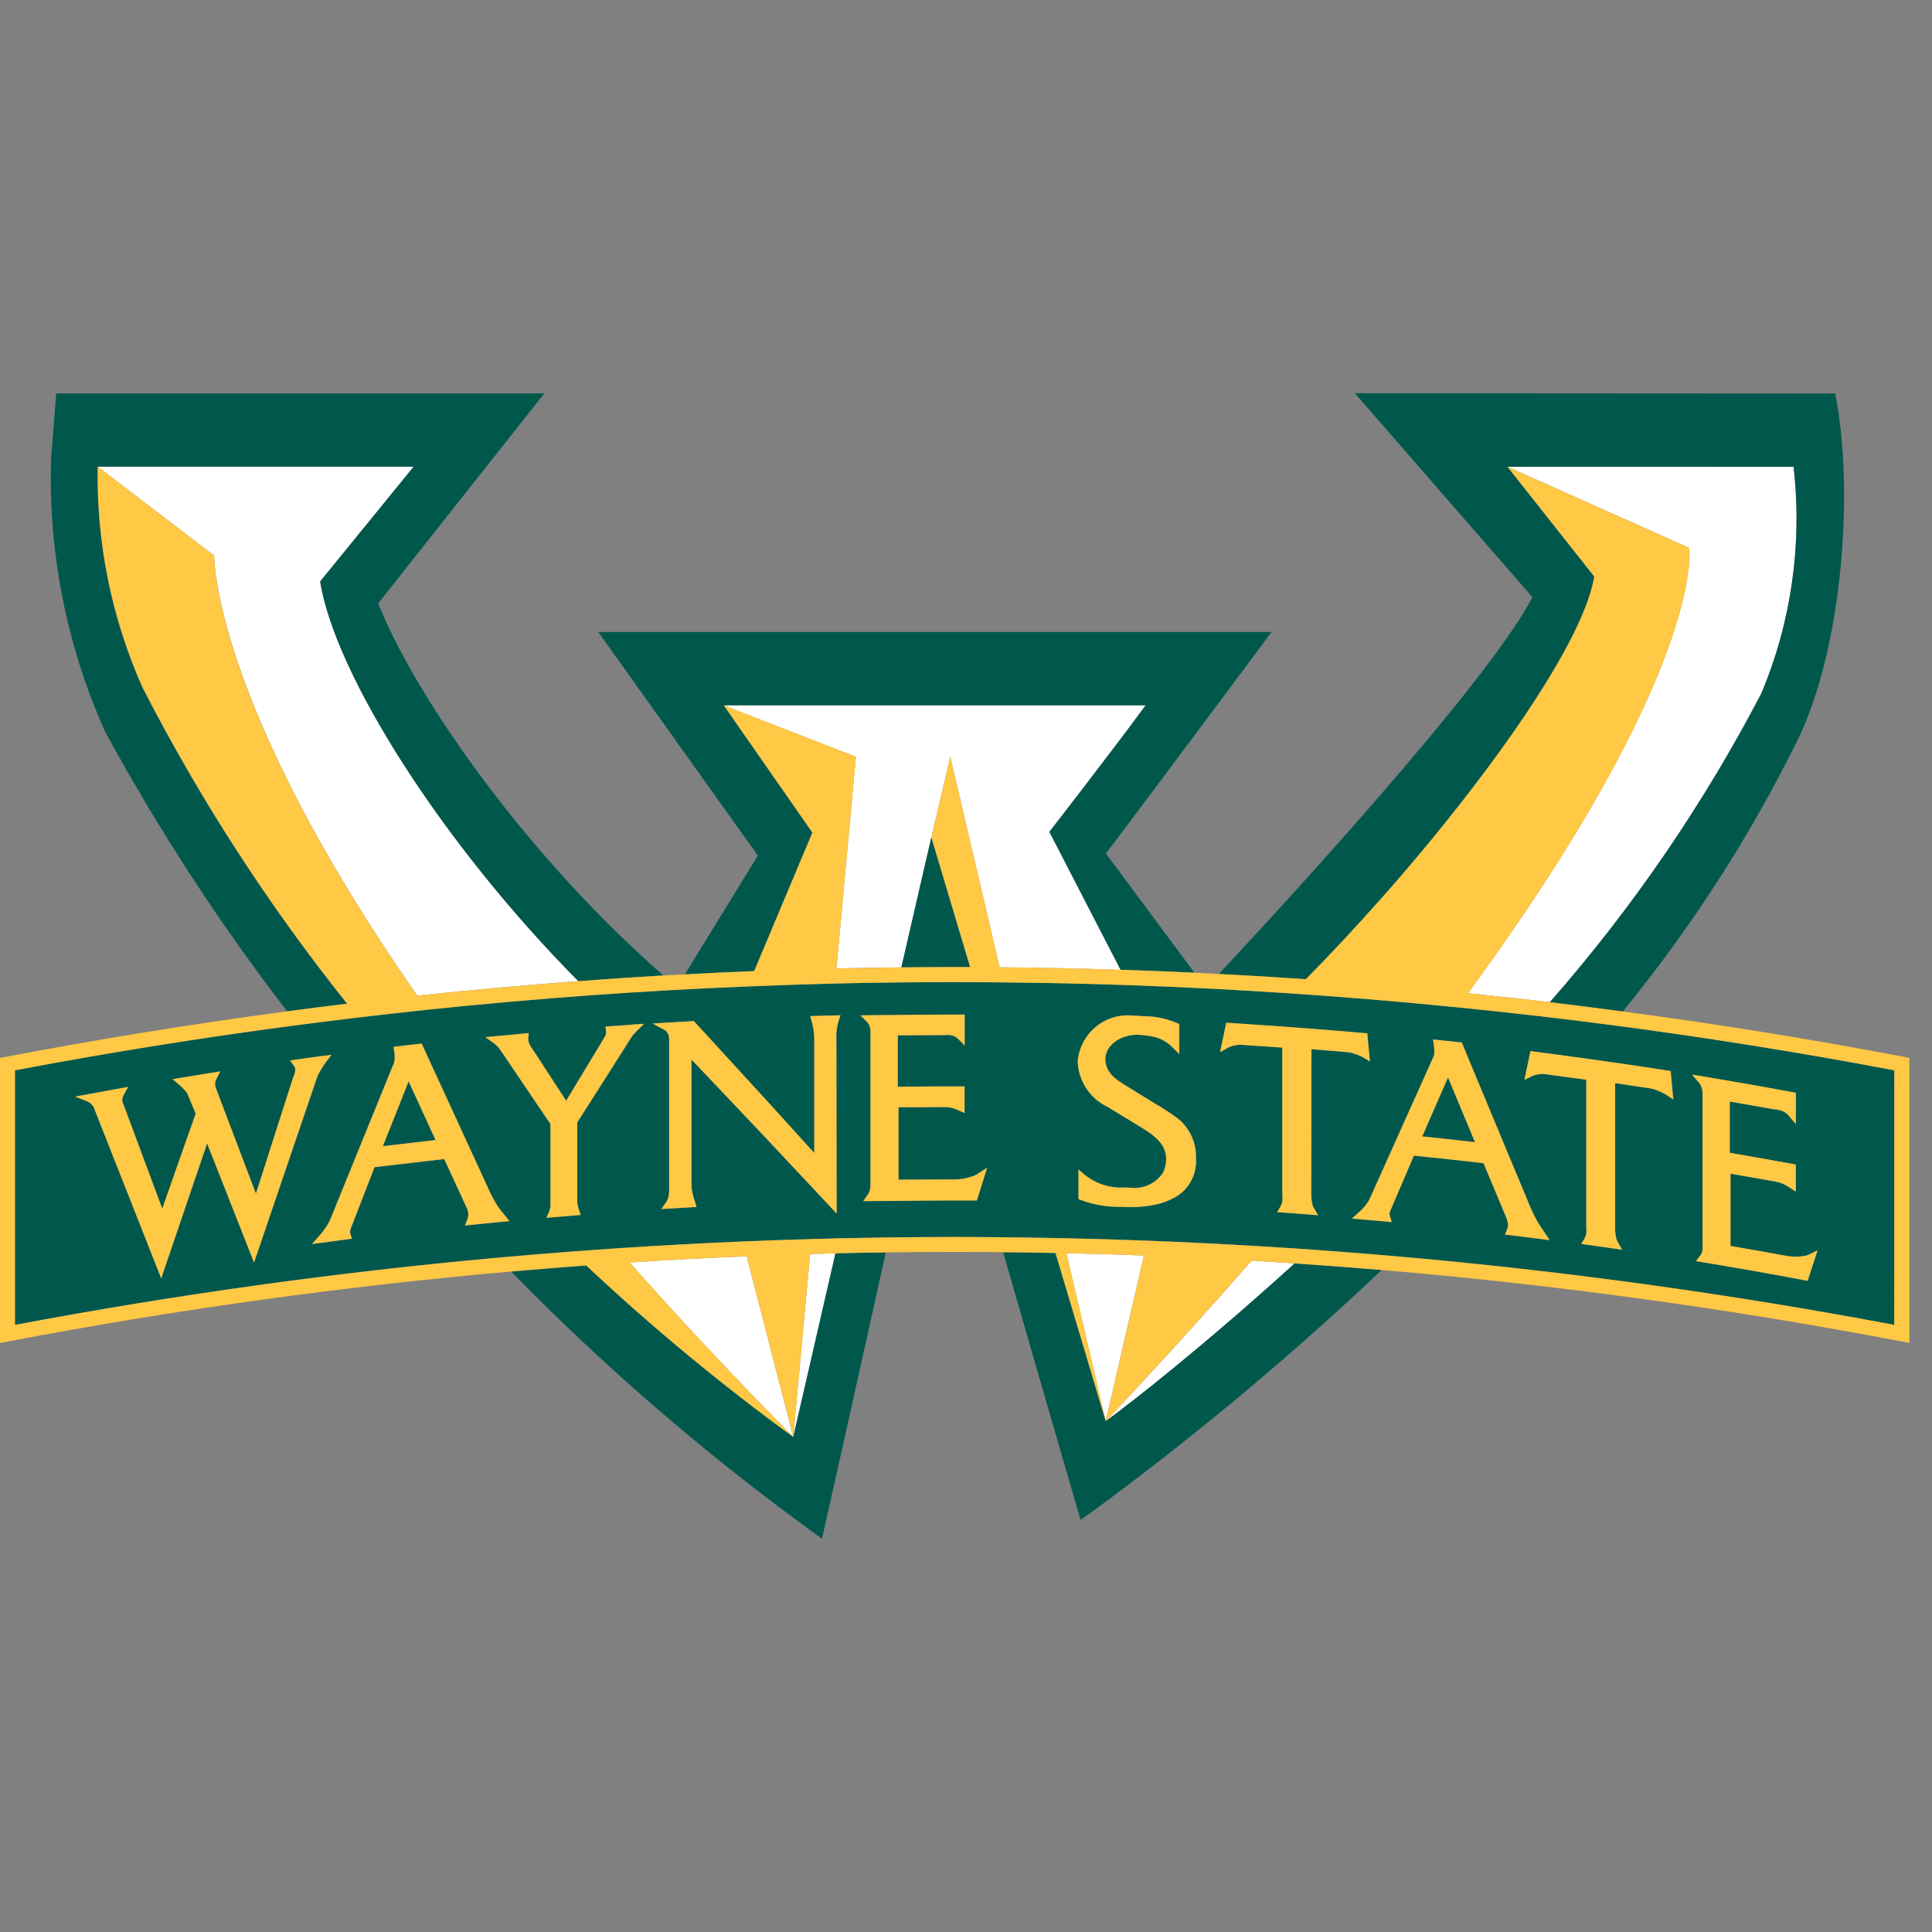
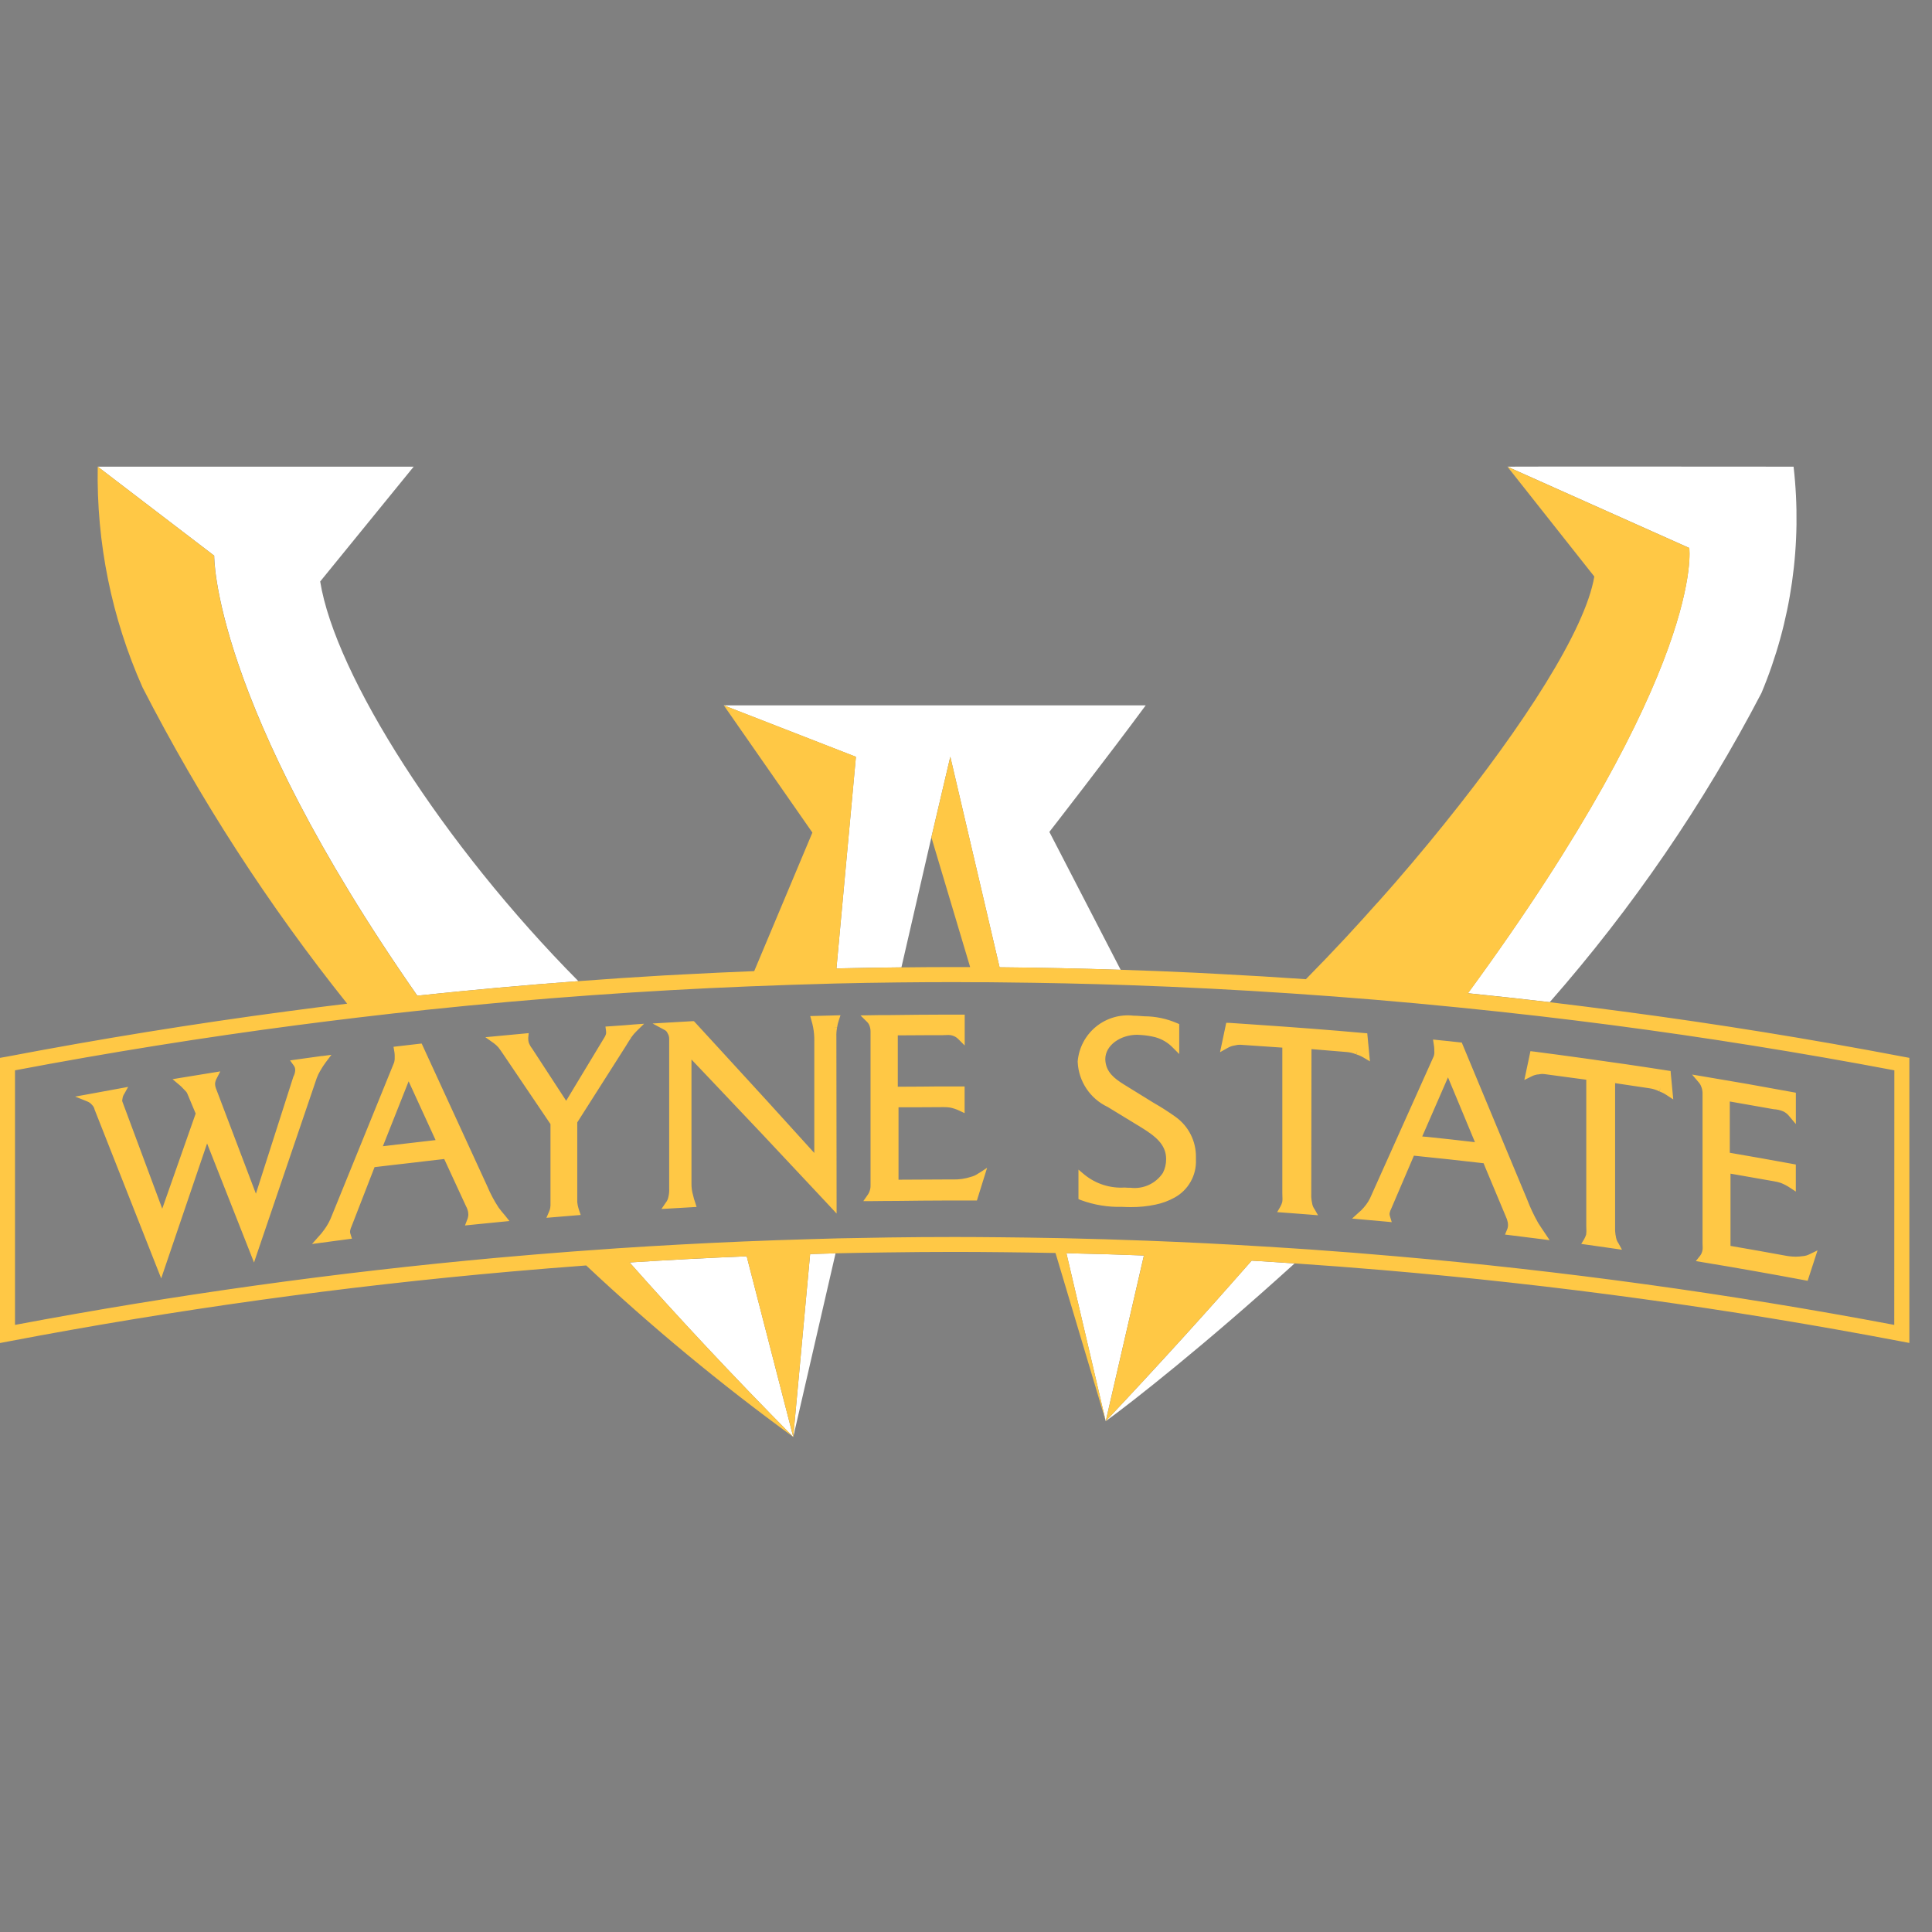
<svg xmlns="http://www.w3.org/2000/svg" width="500px" height="500px" viewBox="0 0 500 500" version="1.1">
  <rect x="0" y="0" width="500" height="500" fill="#808080" stroke="none" />
  <title>Artboard</title>
  <desc>Created with Sketch.</desc>
  <defs />
  <g id="Page-1" stroke="none" stroke-width="1" fill="none" fill-rule="evenodd">
    <g id="Artboard" fill-rule="nonzero">
      <g id="wayne-state-university" transform="translate(0, 100)">
        <path d="M275.982,224.324 L286.159,267.8 L296.035,224.924 C289.349,224.673 282.665,224.473 275.982,224.324 Z M286.159,267.8 C292.859,262.947 311.706,248.171 335.041,226.976 C331.335,226.724 327.635,226.476 323.924,226.259 C312.512,239.288 300,253.112 286.153,267.8 L286.159,267.8 Z M162.941,226.729 C175.529,240.947 189.571,255.994 205.294,271.888 L193.247,225.129 C183.129,225.545 173.027,226.078 162.941,226.729 Z M107.059,20.771 L25.294,20.771 L55.441,43.806 C55.441,43.806 54.818,81.453 108.006,157.676 C121.88,156.194 135.773,154.941 149.682,153.918 C114.606,118.553 86.741,74.671 82.865,50.488 L107.059,20.771 Z M271.576,115.294 C271.576,115.294 286.935,95.535 296.512,82.541 L187.288,82.541 L221.506,95.865 L216.471,150.624 C222.078,150.494 227.684,150.402 233.288,150.347 L241.035,116.718 L245.935,95.847 L258.688,150.335 C269.135,150.429 279.58,150.647 290.024,150.988 L271.576,115.294 Z M205.294,271.882 L216.241,224.359 C214.041,224.406 211.853,224.494 209.659,224.553 L205.294,271.882 Z M464.176,20.771 C464.176,20.771 390.112,20.712 390.112,20.771 L437.171,41.806 C437.171,41.806 441.618,72.765 379.9,157.041 C386.959,157.765 394.018,158.524 401.076,159.353 C422.476,134.977 440.868,108.118 455.859,79.353 C463.602,60.86 466.466,40.688 464.176,20.771 L464.176,20.771 Z M337.935,153.429 C341.351,149.967 344.804,146.361 348.294,142.612 C344.812,146.357 341.359,149.963 337.935,153.429 Z" id="Shape" fill="#FFFFFF" />
-         <path d="M315.429,152.071 C322.931,152.463 330.433,152.916 337.935,153.429 C341.351,149.967 344.804,146.361 348.294,142.612 L348.371,142.529 C349.624,141.176 350.882,139.8 352.141,138.412 L352.682,137.824 C353.759,136.647 354.841,135.424 355.912,134.218 L356.988,133.041 C357.859,132.065 358.724,131.071 359.588,130.1 C360.147,129.459 360.712,128.824 361.271,128.176 C361.935,127.406 362.588,126.629 363.253,125.859 C364.006,124.982 364.759,124.094 365.506,123.235 L366.912,121.547 C367.837,120.449 368.757,119.349 369.671,118.247 L370.535,117.188 C371.612,115.876 372.694,114.565 373.747,113.247 L374.171,112.712 C394.082,87.935 410.253,63.165 412.576,49.218 L390.106,20.806 C390.106,20.747 464.171,20.806 464.171,20.806 C466.469,40.719 463.615,60.889 455.882,79.382 C440.892,108.147 422.499,135.006 401.1,159.382 C407.375,160.131 413.665,160.927 419.971,161.771 C437.819,139.956 453.109,116.167 465.541,90.871 C476.818,67.076 479.929,26.976 474.953,1.841 L350.635,1.765 L396.606,54.576 C384.382,77.718 329.612,136.918 315.429,152.071 Z M205.294,271.882 C186.534,258.216 168.647,243.391 151.735,227.494 C145.245,227.969 138.759,228.494 132.276,229.071 C155.892,253.238 181.474,275.402 208.759,295.335 L212.735,298.218 C212.735,298.218 221.206,260.518 229.247,224.1 C224.906,224.159 220.559,224.224 216.218,224.329 L205.294,271.882 Z M74.312,161.724 C79.473,161.037 84.635,160.38 89.8,159.753 C69.466,134.316 51.73,106.907 36.859,77.935 C28.863,59.958 24.915,40.443 25.294,20.771 L107.059,20.771 L82.847,50.488 C86.718,74.671 114.612,118.553 149.665,153.918 C157.002,153.369 164.343,152.878 171.688,152.447 C137.129,122.288 107.965,81.406 97.876,56.159 L140.865,1.812 L14.547,1.812 L13.235,18.453 C12.436,42.862 17.22,67.132 27.224,89.412 C41.003,114.711 56.747,138.889 74.312,161.724 L74.312,161.724 Z M177.253,152.147 C183.229,151.829 189.206,151.551 195.182,151.312 L210.241,115.459 L187.3,82.518 L296.512,82.518 C286.935,95.512 271.576,115.271 271.576,115.271 L290,150.988 C296.376,151.196 302.749,151.447 309.118,151.741 L286.218,120.894 C294.894,109.447 329.088,63.565 329.088,63.565 L154.829,63.565 L196.135,121.412 L177.253,152.147 Z M286.153,267.8 L273.147,224.271 C268.633,224.176 264.124,224.108 259.618,224.065 C269.482,258.476 279.653,293.359 279.653,293.359 L283.294,290.759 C309.304,271.611 334.112,250.882 357.576,228.688 C350.067,228.049 342.555,227.478 335.041,226.976 C311.7,248.176 292.853,262.941 286.153,267.8 Z M247.059,150.265 C248.388,150.265 249.718,150.265 251.053,150.265 L241.024,116.694 L233.276,150.324 C237.869,150.292 242.463,150.273 247.059,150.265 Z M417.129,165.294 C410.773,164.459 404.412,163.675 398.047,162.941 C391.118,162.133 384.182,161.388 377.241,160.706 C362.939,159.275 348.625,158.076 334.3,157.112 L334.3,157.112 C320.222,156.167 306.133,155.447 292.035,154.953 C281.22,154.561 270.402,154.325 259.582,154.247 C257.124,154.247 254.671,154.212 252.212,154.2 C250.494,154.2 248.776,154.171 247.059,154.171 C242.165,154.171 237.263,154.198 232.353,154.253 C226.925,154.316 221.498,154.41 216.071,154.535 C208.549,154.716 201.031,154.967 193.518,155.288 C180.102,155.837 166.692,156.59 153.288,157.547 C139.018,158.575 124.761,159.833 110.518,161.324 C104.541,161.955 98.567,162.627 92.594,163.341 C87.39,163.961 82.188,164.612 76.988,165.294 C52.533,168.506 28.157,172.408 3.859,177 L3.859,242.882 C45.263,235.078 86.894,229.278 128.753,225.482 C135.125,224.906 141.5,224.376 147.876,223.894 C151.798,223.592 155.733,223.31 159.682,223.047 C170.525,222.318 181.375,221.729 192.229,221.282 C198.147,221.035 204.067,220.829 209.988,220.665 C212.341,220.594 214.735,220.512 217.112,220.465 C221.425,220.363 225.755,220.286 230.1,220.235 C235.751,220.161 241.4,220.122 247.047,220.118 C250.859,220.118 254.694,220.153 258.488,220.182 C262.982,220.222 267.476,220.284 271.971,220.371 L275.053,220.424 C282.339,220.58 289.624,220.798 296.906,221.076 C306.984,221.469 317.057,221.971 327.124,222.582 C331.082,222.824 335.041,223.071 338.994,223.347 C346.445,223.876 353.884,224.465 361.312,225.112 C404.476,228.892 447.445,234.81 490.218,242.865 L490.218,176.982 C465.947,172.382 441.584,168.486 417.129,165.294 Z M65.759,226.729 L64.788,224.259 C61.059,214.792 57.333,205.343 53.612,195.912 C49.933,206.704 46.257,217.512 42.582,228.335 L41.735,230.841 L40.765,228.376 C35.347,214.624 29.935,200.918 24.5,187.147 C24.41,186.702 24.191,186.292 23.871,185.971 C23.524,185.545 23.072,185.218 22.559,185.024 L19.465,183.782 L22.735,183.194 C25.547,182.665 28.347,182.153 31.165,181.647 L33.182,181.276 L32.182,183.071 C31.934,183.431 31.776,183.847 31.724,184.282 C31.675,184.459 31.646,184.641 31.635,184.824 C31.635,184.913 31.653,185.001 31.688,185.082 C35.131,194.306 38.571,203.543 42.006,212.794 C44.892,204.582 47.776,196.376 50.659,188.176 C49.949,186.475 49.235,184.771 48.518,183.065 C48.312,182.547 48.065,182.4 47.465,181.753 C47.105,181.35 46.711,180.978 46.288,180.641 L44.671,179.282 L46.747,178.935 C49.543,178.473 52.339,178.018 55.135,177.571 L57.029,177.265 L56.153,178.971 C55.968,179.282 55.832,179.619 55.747,179.971 C55.703,180.164 55.679,180.361 55.676,180.559 C55.688,180.921 55.76,181.279 55.888,181.618 C59.339,190.7 62.792,199.798 66.247,208.912 C69.463,198.849 72.69,188.769 75.929,178.671 C76.203,178.17 76.367,177.616 76.412,177.047 L76.412,176.894 C76.41,176.494 76.278,176.106 76.035,175.788 L75.082,174.476 L76.688,174.247 L83.282,173.335 L83.482,173.335 L85.788,173.024 L84.429,174.824 L84.382,174.882 C83.822,175.632 83.311,176.418 82.853,177.235 C82.512,177.815 82.226,178.426 82,179.059 C76.867,194.094 71.741,209.159 66.624,224.253 L65.759,226.729 Z M130.065,216.212 C127.339,216.475 124.616,216.745 121.894,217.024 L120.818,217.135 L120.324,217.188 L120.482,216.776 L120.894,215.712 C121.079,215.28 121.181,214.817 121.194,214.347 C121.189,214.128 121.169,213.91 121.135,213.694 C121.035,213.182 120.857,212.688 120.606,212.229 C118.72,208.143 116.835,204.063 114.953,199.988 C112.041,200.306 109.141,200.665 106.235,201.006 C103.129,201.371 100.029,201.706 96.924,202.088 C94.963,207.159 92.99,212.239 91.006,217.329 C90.83,217.691 90.7,218.072 90.618,218.465 C90.592,218.575 90.578,218.687 90.576,218.8 C90.589,219.04 90.638,219.276 90.724,219.5 L91.071,220.6 L89.924,220.753 C87.72,221.039 85.518,221.333 83.318,221.635 L80.735,221.982 L82.459,220.035 C82.976,219.497 83.45,218.919 83.876,218.306 C84.713,217.179 85.386,215.939 85.876,214.624 C89.312,206.149 92.749,197.696 96.188,189.265 C98.112,184.559 100.035,179.782 101.965,175.059 C101.988,175.001 102.007,174.942 102.024,174.882 C102.125,174.463 102.163,174.031 102.135,173.6 C102.135,173.418 102.135,173.271 102.135,173.129 C102.125,172.734 102.08,172.34 102,171.953 L101.829,170.947 L102.841,170.824 L108.418,170.176 L109.112,170.1 L109.406,170.735 C113.449,179.504 117.494,188.302 121.541,197.129 C123.053,200.418 124.559,203.688 126.071,206.982 C126.877,208.918 127.862,210.775 129.012,212.529 C129.6,213.347 130.012,213.782 130.724,214.676 L131.829,216.071 L130.065,216.212 Z M164.806,166.8 C164.506,167.094 164.282,167.329 164.076,167.571 C163.823,167.87 163.585,168.182 163.365,168.506 L162.571,167.953 L163.359,168.541 C162.824,169.3 162.541,169.771 162.024,170.635 C157.812,177.227 153.608,183.843 149.412,190.482 L149.412,210.706 C149.412,210.859 149.412,211 149.412,211.129 C149.442,211.42 149.487,211.708 149.547,211.994 C149.682,212.512 149.729,212.759 149.9,213.253 L150.3,214.429 L149.053,214.529 C147.049,214.69 145.045,214.857 143.041,215.029 L141.429,215.165 L142.071,213.676 C142.252,213.305 142.375,212.909 142.435,212.5 L142.435,212.441 L142.435,212.359 C142.471,212.245 142.487,212.125 142.482,212.006 C142.482,211.859 142.482,211.647 142.482,211.371 L142.482,190.906 C138.341,184.761 134.2,178.635 130.059,172.529 C129.629,171.894 129.406,171.582 128.988,171.035 C128.621,170.624 128.211,170.253 127.765,169.929 L125.624,168.418 L128.224,168.171 C130.702,167.931 133.184,167.698 135.671,167.471 L136.847,167.359 L136.729,168.535 C136.729,168.671 136.729,168.788 136.729,168.9 C136.735,169.186 136.772,169.47 136.841,169.747 C137.042,170.322 137.338,170.859 137.718,171.335 C140.663,175.837 143.604,180.347 146.541,184.865 C149.792,179.465 153.043,174.082 156.294,168.718 C156.536,168.377 156.723,167.999 156.847,167.6 C156.871,167.448 156.883,167.295 156.882,167.141 C156.881,166.992 156.869,166.842 156.847,166.694 L156.706,165.665 L157.741,165.594 L161.612,165.324 L164.082,165.153 L166.712,164.971 L164.806,166.8 Z M217.082,164.047 C216.871,164.664 216.719,165.301 216.629,165.947 L215.671,165.8 L216.624,165.982 C216.481,166.738 216.424,167.508 216.453,168.276 C216.476,182.712 216.496,197.143 216.512,211.571 L216.512,214.047 L214.829,212.229 C213.594,210.9 212.359,209.6 211.124,208.271 C201.935,198.443 192.737,188.698 183.529,179.035 C182,177.429 180.465,175.8 178.935,174.2 L178.935,206.153 C178.904,207.243 179.047,208.331 179.359,209.376 C179.49,209.997 179.666,210.606 179.888,211.2 L180.259,212.376 L179.018,212.447 C177.057,212.553 175.096,212.667 173.135,212.788 L171.171,212.9 L172.276,211.271 C172.616,210.86 172.847,210.37 172.947,209.847 C173.131,209.115 173.204,208.36 173.165,207.606 L173.165,168.959 C173.187,168.416 173.045,167.879 172.759,167.418 C172.593,167.014 172.277,166.691 171.876,166.518 L168.865,164.9 L172.276,164.694 C174.555,164.557 176.835,164.425 179.118,164.3 L179.576,164.3 L179.888,164.635 C182.112,167.041 184.335,169.482 186.559,171.9 C194.614,180.665 202.669,189.5 210.724,198.406 L210.724,171.553 C210.724,170.729 210.724,170.029 210.724,169.365 C210.743,168.181 210.639,166.998 210.412,165.835 C210.302,165.262 210.163,164.694 209.994,164.135 L209.665,162.959 L210.9,162.924 L215.312,162.806 L216.124,162.806 L217.5,162.771 L217.082,164.047 Z M254.612,204.776 L254.347,205.629 L252.994,209.965 L252.782,210.653 L252.065,210.653 C249.669,210.653 247.271,210.653 244.871,210.653 C240.641,210.653 236.418,210.712 232.194,210.759 C229.888,210.759 227.582,210.759 225.276,210.812 L223.382,210.812 L224.465,209.265 C224.783,208.828 225.011,208.332 225.135,207.806 C225.219,207.507 225.258,207.198 225.253,206.888 C225.253,206.565 225.253,206.188 225.253,205.712 L225.253,166.965 C225.262,166.423 225.164,165.886 224.965,165.382 C224.82,165.006 224.591,164.668 224.294,164.394 L222.647,162.771 L224.959,162.729 C226.788,162.7 228.624,162.729 230.453,162.682 C235.271,162.629 240.094,162.565 244.918,162.565 L249.624,162.565 L249.624,170.529 L247.971,168.876 C247.575,168.46 247.079,168.154 246.529,167.988 C246.173,167.86 245.796,167.798 245.418,167.806 C245.035,167.806 244.576,167.847 243.988,167.853 L243.794,167.853 L241.441,167.853 C238.394,167.853 235.353,167.853 232.306,167.906 L232.306,181.2 C234.412,181.2 236.512,181.2 238.618,181.165 C240.724,181.129 242.735,181.129 244.829,181.129 L249.6,181.129 L249.6,188.018 L249.312,187.882 L248.218,187.365 C247.468,187.008 246.678,186.744 245.865,186.576 C245.309,186.485 244.746,186.446 244.182,186.459 L243.965,186.459 C241.794,186.459 239.629,186.459 237.465,186.494 C235.806,186.494 234.153,186.494 232.494,186.494 L232.494,205.294 L233.371,205.294 C237.245,205.255 241.12,205.235 244.994,205.235 L246.482,205.235 C248.112,205.293 249.74,205.06 251.288,204.547 C251.951,204.377 252.578,204.086 253.135,203.688 L253.671,203.335 L255.4,202.188 L254.612,204.776 Z M303.982,209.894 C302.444,210.742 300.786,211.353 299.065,211.706 C296.966,212.147 294.827,212.364 292.682,212.353 C291.918,212.353 291.147,212.353 290.406,212.288 C286.761,212.388 283.131,211.789 279.712,210.524 L279.124,210.276 L279.124,209.624 C279.124,207.988 279.124,206.359 279.124,204.735 L279.124,202.647 L280.718,203.988 C283.627,206.34 287.313,207.518 291.047,207.288 C291.565,207.324 292.082,207.341 292.571,207.341 C295.88,207.761 299.141,206.265 300.982,203.482 C301.534,202.388 301.818,201.178 301.812,199.953 L301.812,199.894 C301.812,196.118 298.976,193.935 295.129,191.6 C292.318,189.871 289.498,188.151 286.671,186.441 C282.131,184.293 279.155,179.806 278.941,174.788 L278.941,174.635 C279.246,171.123 280.962,167.885 283.697,165.661 C286.432,163.437 289.953,162.417 293.453,162.835 C293.953,162.835 294.471,162.835 294.976,162.9 L296.235,162.988 C299.124,163.003 301.979,163.603 304.629,164.753 L305.218,165.006 L305.218,165.635 C305.218,167.224 305.218,168.812 305.218,170.4 L305.218,172.753 L303.565,171.1 C302.33,169.817 300.774,168.889 299.059,168.412 C297.833,168.1 296.58,167.903 295.318,167.824 C294.985,167.789 294.652,167.771 294.318,167.771 C290.071,167.771 286.082,170.447 286.082,174.094 C286.082,174.241 286.082,174.382 286.112,174.559 C286.376,177.382 288.235,178.988 291.129,180.771 C293.596,182.284 296.065,183.81 298.535,185.347 C300.531,186.481 302.465,187.72 304.329,189.059 C307.673,191.466 309.626,195.357 309.559,199.476 C309.559,199.671 309.559,199.859 309.559,200.065 C309.742,204.145 307.579,207.971 303.988,209.918 L303.982,209.894 Z M339.641,211.547 C339.733,212.031 339.934,212.488 340.229,212.882 L341.147,214.482 L339.306,214.329 L334.553,213.965 L332.118,213.782 L330.565,213.671 L331.347,212.329 C331.567,211.945 331.741,211.537 331.865,211.112 C331.914,210.846 331.94,210.576 331.941,210.306 C331.941,209.912 331.9,209.453 331.9,208.841 C331.9,196.257 331.9,183.675 331.9,171.094 C328.312,170.835 324.72,170.59 321.124,170.359 L320.776,170.359 C320.537,170.358 320.298,170.384 320.065,170.435 L320.065,170.435 L319.712,170.512 C318.977,170.604 318.271,170.852 317.641,171.241 L315.782,172.276 L316.224,170.2 C316.553,168.629 316.876,167.059 317.218,165.494 L317.347,164.706 L318.188,164.753 C320.718,164.906 323.247,165.1 325.776,165.271 L325.776,165.271 C334.871,165.859 343.959,166.565 353.035,167.388 L353.835,167.453 L353.912,168.259 C354.059,169.782 354.2,171.3 354.347,172.824 L354.529,174.718 L352.888,173.747 C352.289,173.385 351.647,173.101 350.976,172.9 L351.276,171.982 L350.918,172.882 C350.138,172.553 349.309,172.354 348.465,172.294 C345.445,172.035 342.424,171.786 339.4,171.547 L339.4,209.194 C339.4,209.476 339.4,209.665 339.4,209.782 C339.432,210.384 339.515,210.982 339.647,211.571 L339.641,211.547 Z M398.9,220.588 C396.178,220.239 393.459,219.898 390.741,219.565 L389.471,219.412 L389.965,218.235 C390.151,217.837 390.251,217.404 390.259,216.965 C390.255,216.744 390.238,216.524 390.206,216.306 C390.097,215.739 389.913,215.189 389.659,214.671 C387.918,210.49 386.169,206.31 384.412,202.129 L383.935,200.953 C377.931,200.255 371.92,199.602 365.9,198.994 C363.939,203.563 361.978,208.145 360.018,212.741 C359.842,213.06 359.715,213.403 359.641,213.759 C359.616,213.863 359.6,213.969 359.594,214.076 C359.608,214.33 359.66,214.579 359.747,214.818 L360.165,216.2 L358.729,216.059 L352.1,215.471 L349.9,215.271 L351.535,213.782 C352.046,213.382 352.517,212.933 352.941,212.441 C353.775,211.504 354.44,210.429 354.906,209.265 C355.153,208.712 355.4,208.171 355.641,207.618 C360.771,196.155 365.9,184.722 371.029,173.318 C371.18,172.873 371.233,172.402 371.182,171.935 C371.191,171.781 371.191,171.625 371.182,171.471 C371.17,171.054 371.125,170.639 371.047,170.229 L370.871,169.082 L370.871,168.982 L370.953,168.982 L372.129,169.106 C373.982,169.3 375.841,169.506 377.706,169.694 L378.294,169.753 L378.512,170.282 C379.871,173.541 381.229,176.824 382.588,180.082 C384.898,185.62 387.208,191.167 389.518,196.724 C391.4,201.253 393.282,205.747 395.165,210.253 C395.981,212.41 396.965,214.501 398.106,216.506 C398.694,217.465 399.118,218 399.818,219.047 L400.994,220.812 L398.9,220.588 Z M431.376,183.4 C430.776,182.997 430.131,182.668 429.453,182.418 L429.812,181.518 L429.4,182.394 C428.631,182.007 427.805,181.747 426.953,181.624 C423.973,181.169 420.992,180.724 418.012,180.288 C418.012,192.837 418.012,205.369 418.012,217.882 C418.012,218.171 418.012,218.359 418.012,218.471 C418.043,219.083 418.127,219.691 418.265,220.288 C418.358,220.79 418.558,221.266 418.853,221.682 L419.794,223.4 L417.859,223.118 C415.475,222.769 413.088,222.429 410.7,222.1 L409.247,221.9 L410.006,220.647 C410.22,220.275 410.392,219.881 410.518,219.471 C410.559,219.202 410.581,218.931 410.582,218.659 C410.582,218.265 410.547,217.806 410.547,217.206 C410.547,204.602 410.547,192 410.547,179.4 C408.965,179.182 407.382,178.976 405.8,178.765 C403.794,178.494 401.788,178.212 399.776,177.953 C399.582,177.923 399.385,177.907 399.188,177.906 C398.9,177.916 398.613,177.949 398.329,178.006 C397.611,178.043 396.911,178.244 396.282,178.594 L394.518,179.471 L394.935,177.524 C395.259,175.976 395.594,174.424 395.918,172.876 L396.1,172.006 L396.988,172.118 C401.329,172.671 405.665,173.294 409.994,173.882 C417.218,174.882 424.441,175.924 431.653,177.059 L432.394,177.171 L432.465,177.924 C432.61,179.457 432.755,180.986 432.9,182.512 L433.094,184.524 L431.376,183.4 Z M469.682,225.753 C469.153,227.384 468.622,229.018 468.088,230.653 L467.824,231.465 L466.988,231.312 C458.18,229.653 449.357,228.096 440.518,226.641 L438.888,226.371 L439.912,225.082 C440.221,224.715 440.438,224.279 440.547,223.812 C440.627,223.529 440.665,223.235 440.659,222.941 C440.659,222.618 440.629,222.229 440.624,221.765 C440.624,208.824 440.624,195.898 440.624,182.988 C440.629,182.416 440.527,181.847 440.324,181.312 C440.171,180.877 439.933,180.477 439.624,180.135 L437.906,178.118 L440.518,178.553 C448.361,179.843 456.178,181.216 463.971,182.671 L464.765,182.818 L464.765,190.941 L463.047,188.894 C462.645,188.383 462.135,187.967 461.553,187.676 C460.748,187.328 459.887,187.129 459.012,187.088 C455.235,186.406 451.455,185.741 447.671,185.094 L447.671,198.365 C453.106,199.294 458.537,200.259 463.965,201.259 L464.759,201.406 L464.759,208.412 L463.259,207.424 C462.521,206.928 461.732,206.512 460.906,206.182 C460.295,205.975 459.667,205.823 459.029,205.729 C455.312,205.055 451.586,204.402 447.853,203.771 L447.853,222.488 C452.492,223.273 457.127,224.094 461.759,224.953 C462.727,225.152 463.712,225.26 464.7,225.276 C465.326,225.271 465.951,225.224 466.571,225.135 C467.187,225.091 467.788,224.918 468.335,224.629 L470.376,223.641 L469.682,225.753 Z M100.147,193.929 L99.082,196.612 C100.1,196.482 101.112,196.376 102.129,196.259 C105.659,195.835 109.188,195.418 112.718,195.029 C110.392,189.931 108.067,184.861 105.741,179.818 L100.147,193.929 Z M374.747,178.824 C372.52,183.922 370.296,189.02 368.076,194.118 L369.135,194.229 C373.335,194.669 377.533,195.125 381.729,195.6 L377.541,185.529 L374.747,178.824 Z" id="Shape" fill="#00584C" />
        <path d="M492.535,173.471 C468.437,168.875 444.249,164.973 419.971,161.765 C413.696,160.925 407.406,160.129 401.1,159.376 C394.041,158.541 386.982,157.788 379.924,157.065 C441.641,72.788 437.194,41.829 437.194,41.829 L390.135,20.794 L412.606,49.206 C410.253,63.153 394.112,87.924 374.2,112.7 L373.776,113.235 C372.718,114.553 371.641,115.865 370.565,117.176 L369.7,118.235 C368.79,119.341 367.871,120.441 366.941,121.535 L365.535,123.224 C364.788,124.1 364.035,124.988 363.282,125.847 C362.624,126.618 361.965,127.394 361.3,128.165 L359.618,130.088 C358.747,131.076 357.888,132.071 357.018,133.029 L355.941,134.206 C354.867,135.414 353.79,136.616 352.712,137.812 L352.171,138.4 C350.912,139.782 349.653,141.153 348.4,142.518 L348.324,142.6 C344.841,146.345 341.388,149.951 337.965,153.418 L337.965,153.418 C330.467,152.896 322.965,152.443 315.459,152.059 C313.353,151.953 311.253,151.824 309.147,151.729 C302.778,151.424 296.406,151.173 290.029,150.976 C279.586,150.635 269.141,150.418 258.694,150.324 L245.941,95.835 L241.041,116.706 L251.071,150.276 C249.741,150.276 248.406,150.276 247.076,150.276 C242.48,150.276 237.884,150.304 233.288,150.359 C227.68,150.418 222.075,150.51 216.471,150.635 L221.524,95.853 L187.306,82.529 L210.247,115.471 L195.188,151.324 C189.212,151.563 183.235,151.841 177.259,152.159 C175.4,152.259 173.541,152.341 171.682,152.453 C164.341,152.876 157,153.367 149.659,153.924 C135.753,154.959 121.861,156.212 107.982,157.682 C54.8,81.476 55.418,43.812 55.418,43.812 L25.294,20.771 C24.93,40.446 28.894,59.961 36.906,77.935 C51.777,106.907 69.513,134.316 89.847,159.753 C84.682,160.376 79.52,161.033 74.359,161.724 C50.045,164.959 25.798,168.88 1.618,173.488 L0,173.771 L0,247.571 L2.306,247.135 C45.29,238.941 88.658,232.914 132.247,229.076 C138.729,228.504 145.216,227.978 151.706,227.5 C168.627,243.396 186.524,258.219 205.294,271.882 C189.582,256 175.541,240.947 162.941,226.724 C173.035,226.073 183.133,225.539 193.235,225.124 L205.294,271.882 L209.659,224.553 C211.853,224.494 214.047,224.412 216.241,224.359 C220.582,224.253 224.929,224.188 229.271,224.129 C235.204,224.043 241.141,223.998 247.082,223.994 C251.271,223.994 255.453,224.029 259.635,224.071 C264.149,224.114 268.659,224.182 273.165,224.276 L286.171,267.806 L275.994,224.329 C282.661,224.475 289.345,224.671 296.047,224.918 L286.171,267.794 C299.994,253.088 312.529,239.282 323.941,226.247 C327.653,226.465 331.353,226.718 335.059,226.965 C342.576,227.471 350.088,228.041 357.594,228.676 C402.63,232.495 447.438,238.651 491.835,247.118 L494.141,247.553 L494.141,173.771 L492.535,173.471 Z M490.235,242.882 C447.514,234.812 404.545,228.894 361.329,225.129 C353.878,224.475 346.439,223.886 339.012,223.365 C335.053,223.088 331.1,222.847 327.141,222.6 C317.071,221.98 306.998,221.478 296.924,221.094 C289.641,220.816 282.357,220.598 275.071,220.441 L271.988,220.388 C267.494,220.302 263,220.239 258.506,220.2 C254.694,220.165 250.859,220.135 247.065,220.135 C241.414,220.135 235.765,220.175 230.118,220.253 C225.804,220.312 221.475,220.388 217.129,220.482 C214.776,220.535 212.382,220.618 210.006,220.682 C204.084,220.847 198.165,221.053 192.247,221.3 C181.392,221.759 170.543,222.347 159.7,223.065 C155.778,223.327 151.843,223.61 147.894,223.912 C141.518,224.398 135.143,224.927 128.771,225.5 C86.947,229.284 45.318,235.078 3.882,242.882 L3.882,177 C28.173,172.4 52.549,168.498 77.012,165.294 C82.212,164.616 87.414,163.965 92.618,163.341 C98.59,162.627 104.565,161.955 110.541,161.324 C124.784,159.829 139.041,158.571 153.312,157.547 C166.712,156.586 180.122,155.833 193.541,155.288 C201.059,154.982 208.576,154.731 216.094,154.535 C221.522,154.406 226.949,154.312 232.376,154.253 C237.271,154.198 242.173,154.171 247.082,154.171 C248.8,154.171 250.518,154.171 252.235,154.2 C254.688,154.2 257.147,154.2 259.606,154.247 C270.425,154.349 281.243,154.584 292.059,154.953 C306.176,155.439 320.263,156.159 334.318,157.112 L334.318,157.112 C348.647,158.069 362.961,159.267 377.259,160.706 C384.196,161.4 391.131,162.145 398.065,162.941 C404.429,163.682 410.79,164.467 417.147,165.294 C441.594,168.502 465.965,172.404 490.259,177 L490.235,242.882 Z M253.176,203.694 C252.619,204.091 251.993,204.383 251.329,204.553 C249.781,205.066 248.154,205.299 246.524,205.241 L245.035,205.241 C241.157,205.241 237.282,205.261 233.412,205.3 L232.535,205.3 L232.535,186.559 C234.194,186.559 235.847,186.559 237.506,186.559 C239.671,186.559 241.841,186.524 244.006,186.524 L244.224,186.524 C244.787,186.511 245.35,186.55 245.906,186.641 C246.719,186.808 247.509,187.073 248.259,187.429 L249.353,187.947 L249.641,188.082 L249.641,181.176 L244.871,181.176 C242.8,181.176 240.753,181.176 238.659,181.212 C236.565,181.247 234.447,181.212 232.347,181.247 L232.347,167.953 C235.394,167.918 238.435,167.906 241.482,167.9 L243.835,167.9 L244.029,167.9 C244.618,167.9 245.076,167.853 245.459,167.853 C245.837,167.845 246.214,167.907 246.571,168.035 C247.12,168.201 247.617,168.507 248.012,168.924 L249.665,170.576 L249.665,162.582 L244.959,162.582 C240.135,162.582 235.312,162.647 230.494,162.7 C228.659,162.7 226.829,162.7 225,162.747 L222.688,162.788 L224.335,164.412 C224.632,164.685 224.861,165.023 225.006,165.4 C225.205,165.903 225.303,166.441 225.294,166.982 L225.294,205.753 C225.294,206.224 225.294,206.6 225.294,206.929 C225.299,207.239 225.26,207.548 225.176,207.847 C225.052,208.373 224.824,208.869 224.506,209.306 L223.424,210.853 L225.318,210.853 C227.624,210.812 229.929,210.818 232.235,210.8 C236.459,210.753 240.688,210.694 244.912,210.694 C247.312,210.694 249.71,210.694 252.106,210.694 L252.824,210.694 L253.035,210.006 L254.388,205.671 L254.653,204.818 L255.465,202.218 L253.735,203.365 L253.176,203.694 Z M82.835,177.194 C83.293,176.377 83.804,175.591 84.365,174.841 L84.412,174.782 L85.771,172.982 L83.465,173.294 L83.265,173.294 L76.671,174.206 L75.065,174.435 L76.018,175.747 C76.26,176.065 76.392,176.453 76.394,176.853 L76.394,177.059 C76.35,177.628 76.185,178.181 75.912,178.682 C72.665,188.8 69.437,198.88 66.229,208.924 C62.775,199.814 59.322,190.716 55.871,181.629 C55.742,181.291 55.67,180.933 55.659,180.571 C55.661,180.373 55.685,180.175 55.729,179.982 C55.814,179.631 55.951,179.294 56.135,178.982 L57.012,177.276 L55.118,177.582 C52.322,178.029 49.525,178.484 46.729,178.947 L44.653,179.294 L46.271,180.653 C46.694,180.99 47.087,181.361 47.447,181.765 C48.035,182.412 48.3,182.553 48.5,183.076 C49.218,184.786 49.931,186.49 50.641,188.188 C47.755,196.384 44.871,204.59 41.988,212.806 C38.545,203.555 35.106,194.318 31.671,185.094 C31.635,185.012 31.617,184.924 31.618,184.835 C31.628,184.652 31.658,184.471 31.706,184.294 C31.758,183.859 31.916,183.443 32.165,183.082 L33.165,181.288 L31.147,181.659 C28.335,182.165 25.529,182.676 22.718,183.206 L19.447,183.794 L22.541,185.035 C23.054,185.23 23.507,185.557 23.853,185.982 C24.174,186.304 24.393,186.713 24.482,187.159 C29.918,200.929 35.329,214.635 40.747,228.388 L41.718,230.853 L42.565,228.347 C46.243,217.52 49.92,206.712 53.594,195.924 C57.32,205.359 61.045,214.808 64.771,224.271 L65.741,226.741 L66.588,224.224 C71.706,209.125 76.831,194.061 81.965,179.029 C82.196,178.391 82.488,177.777 82.835,177.194 L82.835,177.194 Z M440.318,181.312 C440.521,181.847 440.623,182.416 440.618,182.988 C440.618,195.91 440.618,208.835 440.618,221.765 C440.618,222.235 440.653,222.624 440.653,222.941 C440.659,223.235 440.621,223.529 440.541,223.812 C440.432,224.279 440.215,224.715 439.906,225.082 L438.882,226.371 L440.512,226.641 C449.347,228.1 458.171,229.657 466.982,231.312 L467.818,231.465 L468.082,230.653 C468.616,229.022 469.147,227.388 469.676,225.753 L470.376,223.594 L468.335,224.582 C467.788,224.871 467.187,225.043 466.571,225.088 C465.951,225.177 465.326,225.224 464.7,225.229 C463.712,225.213 462.727,225.105 461.759,224.906 C457.131,224.055 452.496,223.233 447.853,222.441 L447.853,203.741 C451.578,204.376 455.304,205.029 459.029,205.7 C459.667,205.794 460.295,205.946 460.906,206.153 C461.732,206.482 462.521,206.898 463.259,207.394 L464.759,208.382 L464.759,201.376 L463.965,201.229 C458.537,200.229 453.106,199.265 447.671,198.335 L447.671,185.065 C451.451,185.712 455.231,186.376 459.012,187.059 C459.887,187.1 460.748,187.299 461.553,187.647 C462.135,187.937 462.645,188.353 463.047,188.865 L464.765,190.912 L464.765,182.794 L463.971,182.647 C456.167,181.2 448.349,179.827 440.518,178.529 L437.906,178.094 L439.624,180.112 C439.935,180.464 440.171,180.877 440.318,181.324 L440.318,181.312 Z M398.118,216.565 C396.976,214.56 395.993,212.469 395.176,210.312 C393.294,205.782 391.418,201.282 389.529,196.782 C387.224,191.229 384.914,185.682 382.6,180.141 C381.241,176.882 379.882,173.6 378.524,170.341 L378.306,169.812 L377.718,169.753 C375.859,169.547 374,169.341 372.141,169.165 L370.965,169.041 L370.882,169.041 L370.882,169.141 L371.059,170.288 C371.136,170.698 371.182,171.113 371.194,171.529 C371.202,171.684 371.202,171.839 371.194,171.994 C371.244,172.461 371.192,172.932 371.041,173.376 C365.908,184.784 360.778,196.218 355.653,207.676 C355.406,208.229 355.159,208.771 354.918,209.324 C354.452,210.488 353.787,211.563 352.953,212.5 C352.533,213.004 352.064,213.465 351.553,213.876 L349.918,215.365 L352.118,215.565 L358.747,216.153 L360.182,216.294 L359.765,214.912 C359.678,214.674 359.626,214.424 359.612,214.171 C359.618,214.063 359.634,213.957 359.659,213.853 C359.733,213.497 359.86,213.154 360.035,212.835 C361.996,208.239 363.957,203.657 365.918,199.088 C371.937,199.696 377.949,200.349 383.953,201.047 L384.429,202.224 C386.182,206.4 387.931,210.58 389.676,214.765 C389.931,215.283 390.115,215.833 390.224,216.4 C390.255,216.618 390.273,216.838 390.276,217.059 C390.269,217.498 390.168,217.931 389.982,218.329 L389.488,219.506 L390.759,219.659 C393.476,219.988 396.196,220.329 398.918,220.682 L401.041,220.959 L399.865,219.194 C399.135,218.059 398.706,217.524 398.118,216.565 Z M369.129,194.212 L368.071,194.118 C370.294,189.02 372.518,183.922 374.741,178.824 L377.529,185.524 L381.718,195.594 C377.525,195.1 373.329,194.635 369.129,194.2 L369.129,194.212 Z M129.024,212.494 C127.874,210.74 126.889,208.883 126.082,206.947 C124.571,203.653 123.065,200.376 121.553,197.094 C117.51,188.282 113.465,179.484 109.418,170.7 L109.124,170.065 L108.429,170.141 L102.853,170.788 L101.841,170.912 L102.012,171.918 C102.092,172.305 102.137,172.699 102.147,173.094 C102.147,173.235 102.147,173.382 102.147,173.565 C102.175,173.995 102.137,174.428 102.035,174.847 C102.019,174.907 101.999,174.966 101.976,175.024 C100.047,179.729 98.124,184.5 96.2,189.229 C92.761,197.676 89.324,206.129 85.888,214.588 C85.398,215.904 84.725,217.143 83.888,218.271 C83.462,218.883 82.988,219.461 82.471,220 L80.747,221.947 L83.329,221.6 C85.533,221.298 87.735,221.004 89.935,220.718 L91.082,220.565 L90.735,219.465 C90.65,219.24 90.601,219.004 90.588,218.765 C90.59,218.652 90.604,218.539 90.629,218.429 C90.712,218.037 90.842,217.655 91.018,217.294 C92.978,212.196 94.951,207.116 96.935,202.053 C100.035,201.671 103.141,201.335 106.247,200.971 C109.153,200.635 112.059,200.271 114.965,199.953 C116.851,204.031 118.735,208.112 120.618,212.194 C120.868,212.652 121.047,213.146 121.147,213.659 C121.181,213.875 121.201,214.093 121.206,214.312 C121.193,214.782 121.091,215.245 120.906,215.676 L120.494,216.741 L120.335,217.153 L120.829,217.1 L121.906,216.988 C124.627,216.71 127.351,216.439 130.076,216.176 L131.841,216.006 L130.735,214.612 C130,213.741 129.618,213.312 129.024,212.494 Z M102.135,196.288 C101.118,196.406 100.1,196.512 99.088,196.641 L100.153,193.959 L105.753,179.841 C108.078,184.908 110.404,189.978 112.729,195.053 C109.2,195.447 105.671,195.882 102.135,196.282 L102.135,196.288 Z M339.412,171.512 C342.431,171.751 345.453,172 348.476,172.259 C349.321,172.319 350.15,172.518 350.929,172.847 L351.288,171.947 L350.988,172.865 C351.659,173.065 352.301,173.35 352.9,173.712 L354.541,174.682 L354.359,172.788 C354.218,171.265 354.071,169.747 353.924,168.224 L353.847,167.418 L353.047,167.353 C343.965,166.535 334.882,165.853 325.788,165.235 L325.788,165.235 C323.259,165.065 320.729,164.871 318.2,164.718 L317.347,164.706 L317.176,165.524 C316.841,167.094 316.512,168.659 316.182,170.229 L315.741,172.306 L317.6,171.271 C318.23,170.882 318.936,170.633 319.671,170.541 L320.024,170.465 L320.024,170.465 C320.259,170.414 320.5,170.388 320.741,170.388 L321.088,170.388 C324.688,170.616 328.28,170.861 331.865,171.124 C331.865,183.708 331.865,196.29 331.865,208.871 C331.865,209.459 331.906,209.941 331.906,210.335 C331.904,210.606 331.879,210.875 331.829,211.141 C331.706,211.566 331.532,211.975 331.312,212.359 L330.529,213.7 L332.082,213.812 L334.518,213.994 L339.271,214.359 L341.112,214.512 L340.194,212.912 C339.899,212.517 339.698,212.06 339.606,211.576 C339.471,210.985 339.386,210.383 339.353,209.776 C339.353,209.653 339.353,209.465 339.353,209.188 L339.412,171.512 Z M396.965,172.147 L396.076,172.035 L395.894,172.906 C395.571,174.453 395.235,176 394.912,177.553 L394.494,179.5 L396.259,178.624 C396.887,178.274 397.588,178.072 398.306,178.035 C398.589,177.979 398.876,177.945 399.165,177.935 C399.362,177.937 399.558,177.952 399.753,177.982 C401.759,178.241 403.765,178.524 405.776,178.794 C407.359,179.006 408.941,179.212 410.524,179.429 C410.524,192.029 410.524,204.631 410.524,217.235 C410.524,217.824 410.559,218.294 410.559,218.688 C410.557,218.96 410.535,219.231 410.494,219.5 C410.368,219.91 410.197,220.305 409.982,220.676 L409.224,221.929 L410.676,222.129 C413.065,222.459 415.451,222.798 417.835,223.147 L419.771,223.429 L418.829,221.712 C418.535,221.295 418.334,220.819 418.241,220.318 C418.104,219.72 418.019,219.112 417.988,218.5 C417.988,218.376 417.988,218.182 417.988,217.912 C417.988,205.363 417.988,192.831 417.988,180.318 C420.969,180.753 423.949,181.198 426.929,181.653 C427.781,181.776 428.608,182.036 429.376,182.424 L429.788,181.547 L429.429,182.447 C430.107,182.697 430.753,183.027 431.353,183.429 L433.041,184.535 L432.847,182.524 C432.698,180.998 432.553,179.469 432.412,177.935 L432.353,177.176 L431.612,177.065 C424.4,175.929 417.182,174.888 409.953,173.888 C405.629,173.294 401.294,172.694 396.959,172.141 L396.965,172.147 Z M161.594,165.335 L157.724,165.606 L156.688,165.676 L156.829,166.706 C156.851,166.854 156.863,167.003 156.865,167.153 C156.866,167.307 156.854,167.46 156.829,167.612 C156.705,168.011 156.519,168.388 156.276,168.729 C153.025,174.098 149.775,179.48 146.524,184.876 C143.578,180.351 140.637,175.841 137.7,171.347 C137.321,170.871 137.025,170.334 136.824,169.759 C136.754,169.482 136.717,169.197 136.712,168.912 C136.712,168.806 136.712,168.688 136.712,168.547 L136.829,167.371 L135.653,167.482 C133.171,167.71 130.688,167.943 128.206,168.182 L125.606,168.429 L127.747,169.941 C128.194,170.265 128.604,170.635 128.971,171.047 C129.394,171.6 129.612,171.912 130.041,172.541 C134.182,178.639 138.324,184.765 142.465,190.918 L142.465,211.376 C142.465,211.653 142.465,211.859 142.465,212.012 C142.469,212.131 142.453,212.251 142.418,212.365 L142.418,212.447 L142.418,212.506 C142.357,212.914 142.234,213.311 142.053,213.682 L141.412,215.171 L143.024,215.035 C145.027,214.863 147.031,214.696 149.035,214.535 L150.282,214.435 L149.882,213.259 C149.712,212.759 149.665,212.512 149.529,212 C149.47,211.714 149.424,211.426 149.394,211.135 C149.394,211.006 149.394,210.865 149.394,210.712 L149.394,190.482 C153.606,183.843 157.818,177.224 162.029,170.624 C162.547,169.759 162.829,169.288 163.365,168.529 L162.576,167.941 L163.371,168.494 C163.591,168.17 163.829,167.858 164.082,167.559 C164.288,167.324 164.506,167.088 164.812,166.788 L166.694,164.947 L164.065,165.129 L161.594,165.335 Z M304.294,189.088 C302.43,187.75 300.495,186.511 298.5,185.376 C296.033,183.843 293.565,182.318 291.094,180.8 C288.2,179.035 286.347,177.412 286.076,174.588 C286.076,174.418 286.076,174.271 286.047,174.124 C286.047,170.476 290.024,167.8 294.282,167.8 C294.616,167.8 294.95,167.818 295.282,167.853 C296.545,167.932 297.797,168.129 299.024,168.441 C300.739,168.918 302.295,169.846 303.529,171.129 L305.182,172.782 L305.182,170.429 C305.182,168.841 305.182,167.253 305.182,165.665 L305.182,165.035 L304.594,164.782 C301.944,163.633 299.089,163.032 296.2,163.018 L294.941,162.929 C294.435,162.882 293.924,162.865 293.418,162.865 C289.917,162.447 286.397,163.467 283.662,165.691 C280.927,167.915 279.211,171.153 278.906,174.665 L278.906,174.818 C279.123,179.839 282.106,184.327 286.653,186.471 C289.476,188.184 292.296,189.904 295.112,191.629 C298.959,193.982 301.776,196.147 301.794,199.924 L301.794,200 C301.8,201.225 301.516,202.435 300.965,203.529 C299.124,206.312 295.863,207.808 292.553,207.388 C292.065,207.388 291.553,207.388 291.029,207.335 C287.295,207.565 283.61,206.387 280.7,204.035 L279.106,202.694 L279.106,204.782 C279.106,206.406 279.106,208.041 279.106,209.671 L279.106,210.324 L279.694,210.571 C283.113,211.836 286.744,212.435 290.388,212.335 C291.129,212.371 291.9,212.4 292.665,212.4 C294.809,212.411 296.949,212.194 299.047,211.753 C300.768,211.4 302.426,210.789 303.965,209.941 C307.54,207.988 309.69,204.169 309.506,200.1 C309.506,199.912 309.506,199.724 309.506,199.512 C309.579,195.394 307.633,191.5 304.294,189.088 L304.294,189.088 Z M215.329,162.806 L210.918,162.924 L209.682,162.959 L210.012,164.135 C210.181,164.694 210.32,165.262 210.429,165.835 C210.656,166.998 210.761,168.181 210.741,169.365 C210.741,170.029 210.741,170.729 210.741,171.553 L210.741,198.388 C202.686,189.467 194.631,180.631 186.576,171.882 C184.353,169.465 182.129,167.024 179.906,164.618 L179.594,164.282 L179.135,164.282 C176.853,164.404 174.573,164.535 172.294,164.676 L168.882,164.882 L171.894,166.5 C172.294,166.673 172.611,166.996 172.776,167.4 C173.063,167.861 173.204,168.398 173.182,168.941 L173.182,207.588 C173.222,208.342 173.149,209.097 172.965,209.829 C172.865,210.353 172.634,210.842 172.294,211.253 L171.188,212.882 L173.153,212.771 C175.114,212.649 177.075,212.535 179.035,212.429 L180.276,212.359 L179.906,211.182 C179.684,210.589 179.507,209.979 179.376,209.359 C179.065,208.314 178.922,207.225 178.953,206.135 L178.953,174.2 C180.482,175.8 182.012,177.429 183.547,179.035 C192.735,188.686 201.927,198.439 211.124,208.294 C212.359,209.618 213.594,210.924 214.829,212.253 L216.512,214.071 L216.512,211.588 C216.512,197.157 216.492,182.725 216.453,168.294 C216.424,167.525 216.481,166.756 216.624,166 L215.671,165.818 L216.629,165.965 C216.719,165.318 216.871,164.682 217.082,164.065 L217.518,162.747 L216.141,162.782 L215.329,162.806 Z" id="Shape" fill="#FFC845" />
      </g>
    </g>
  </g>
</svg>